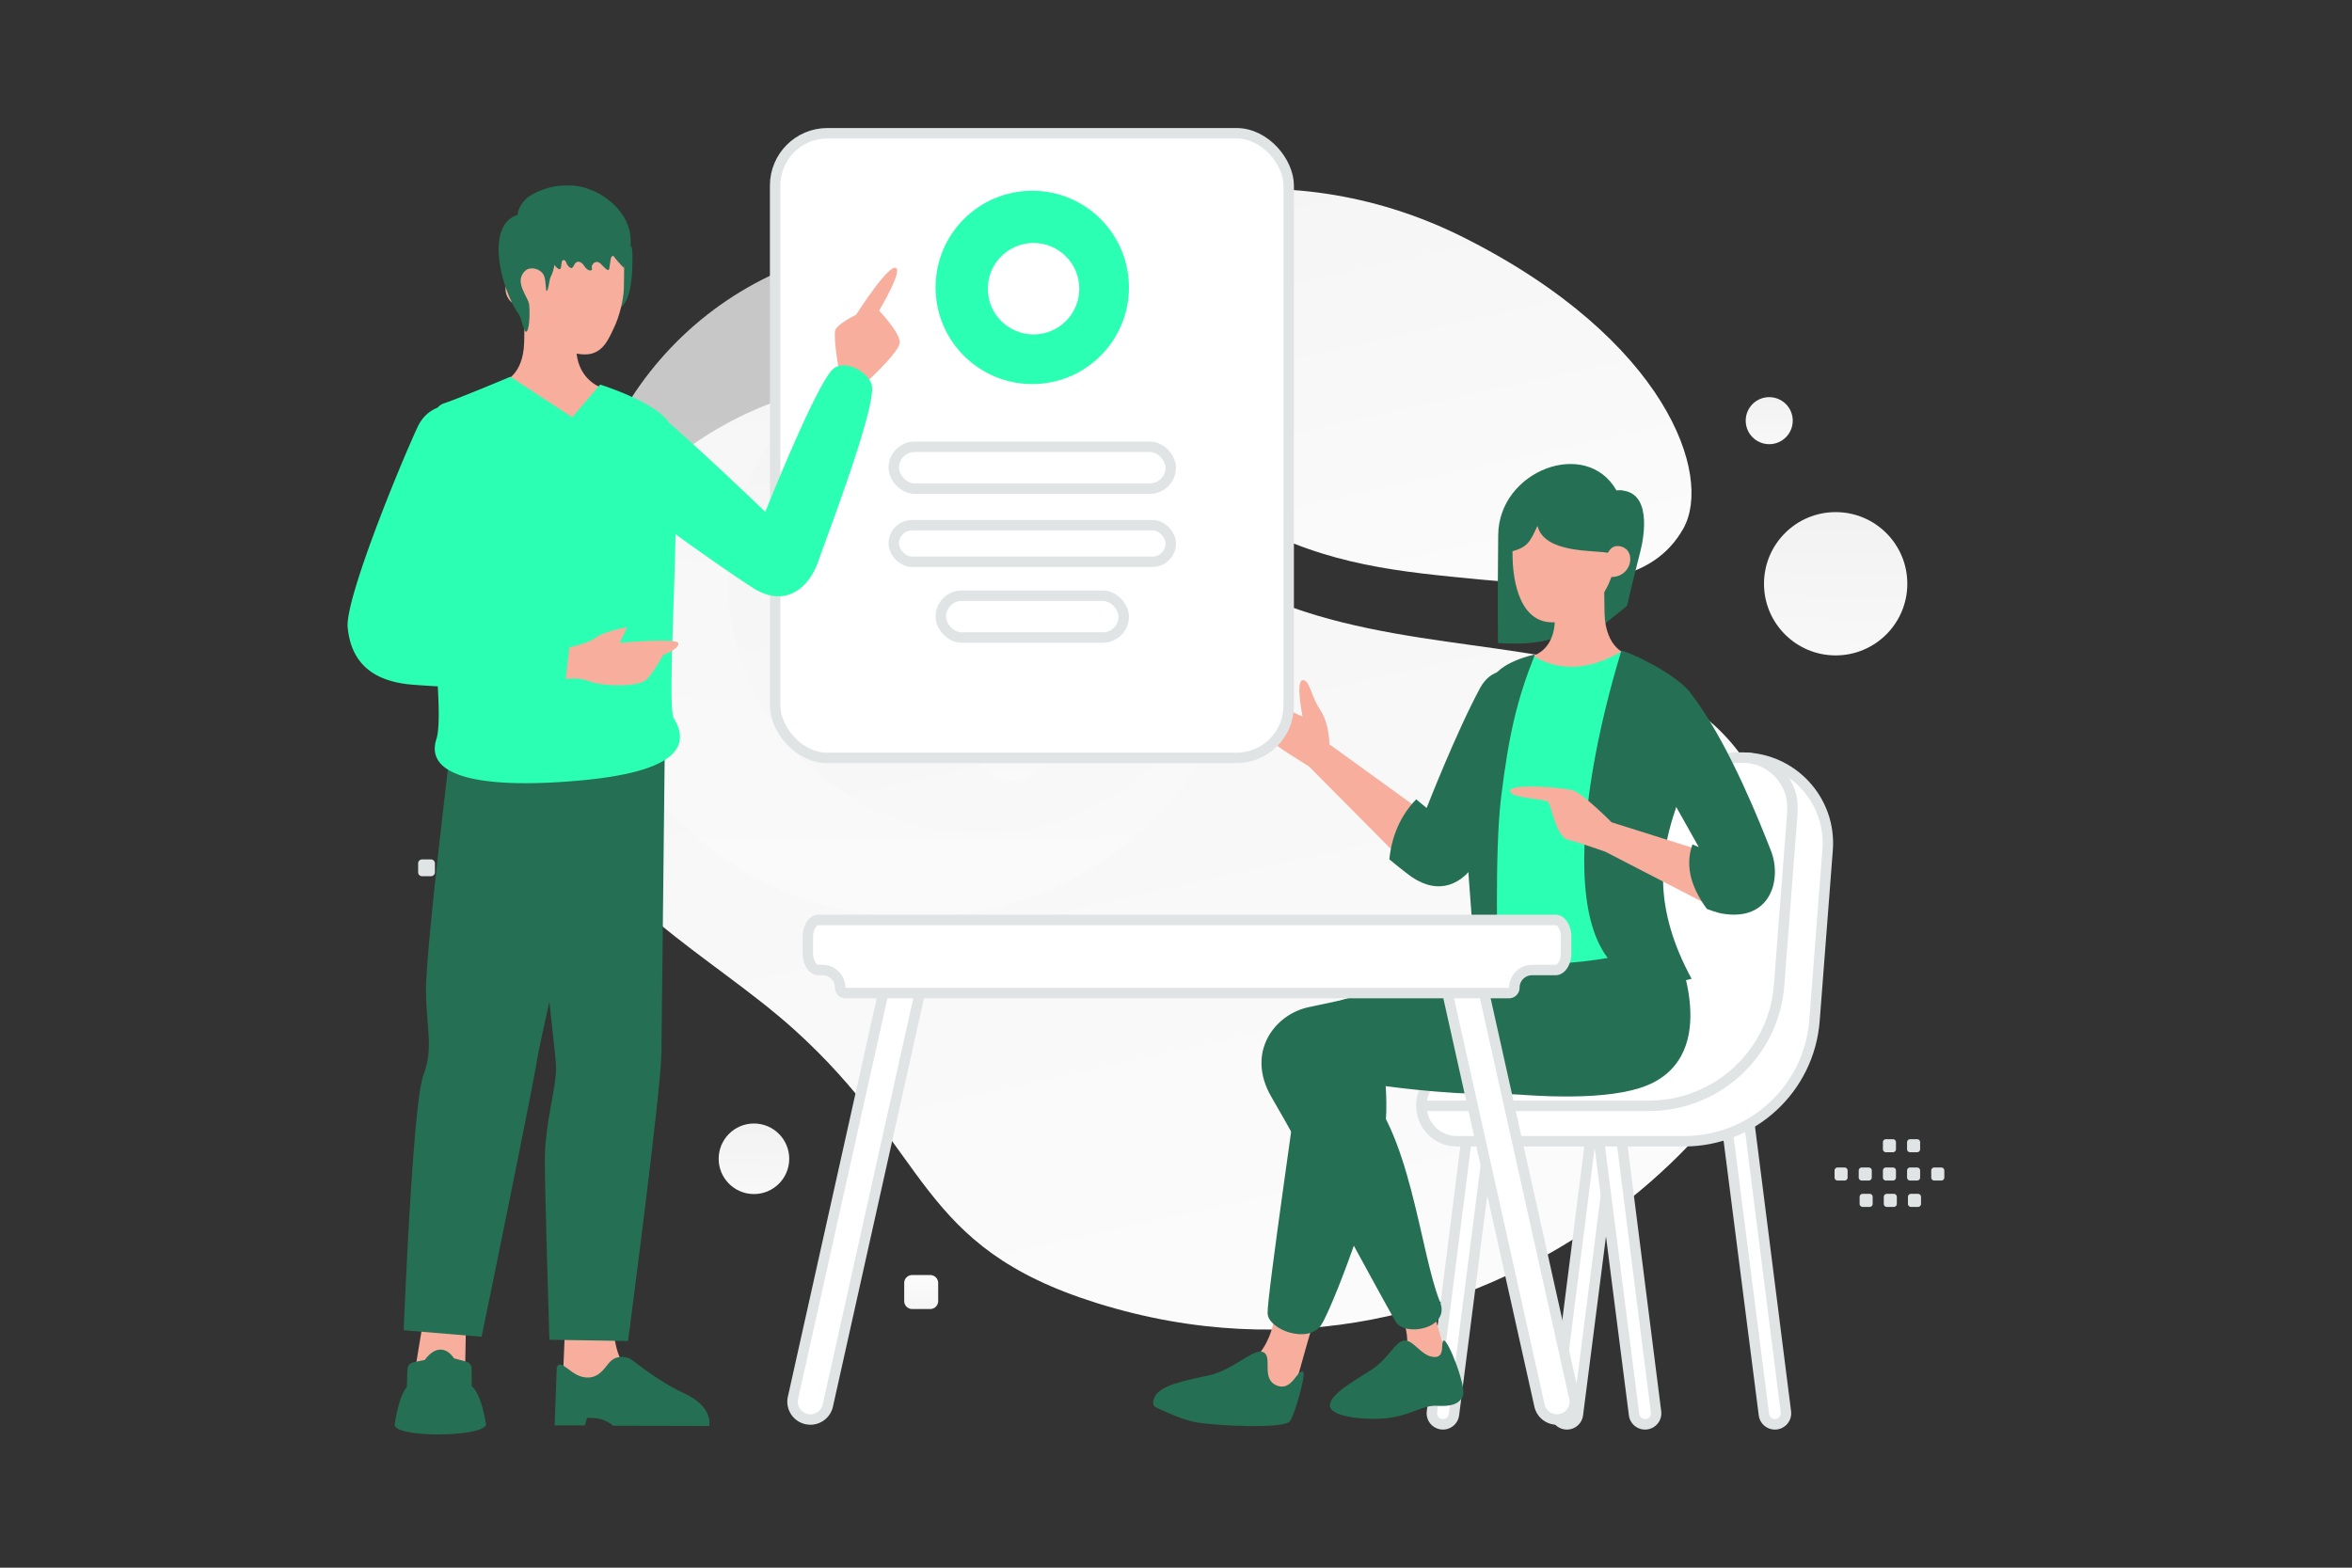
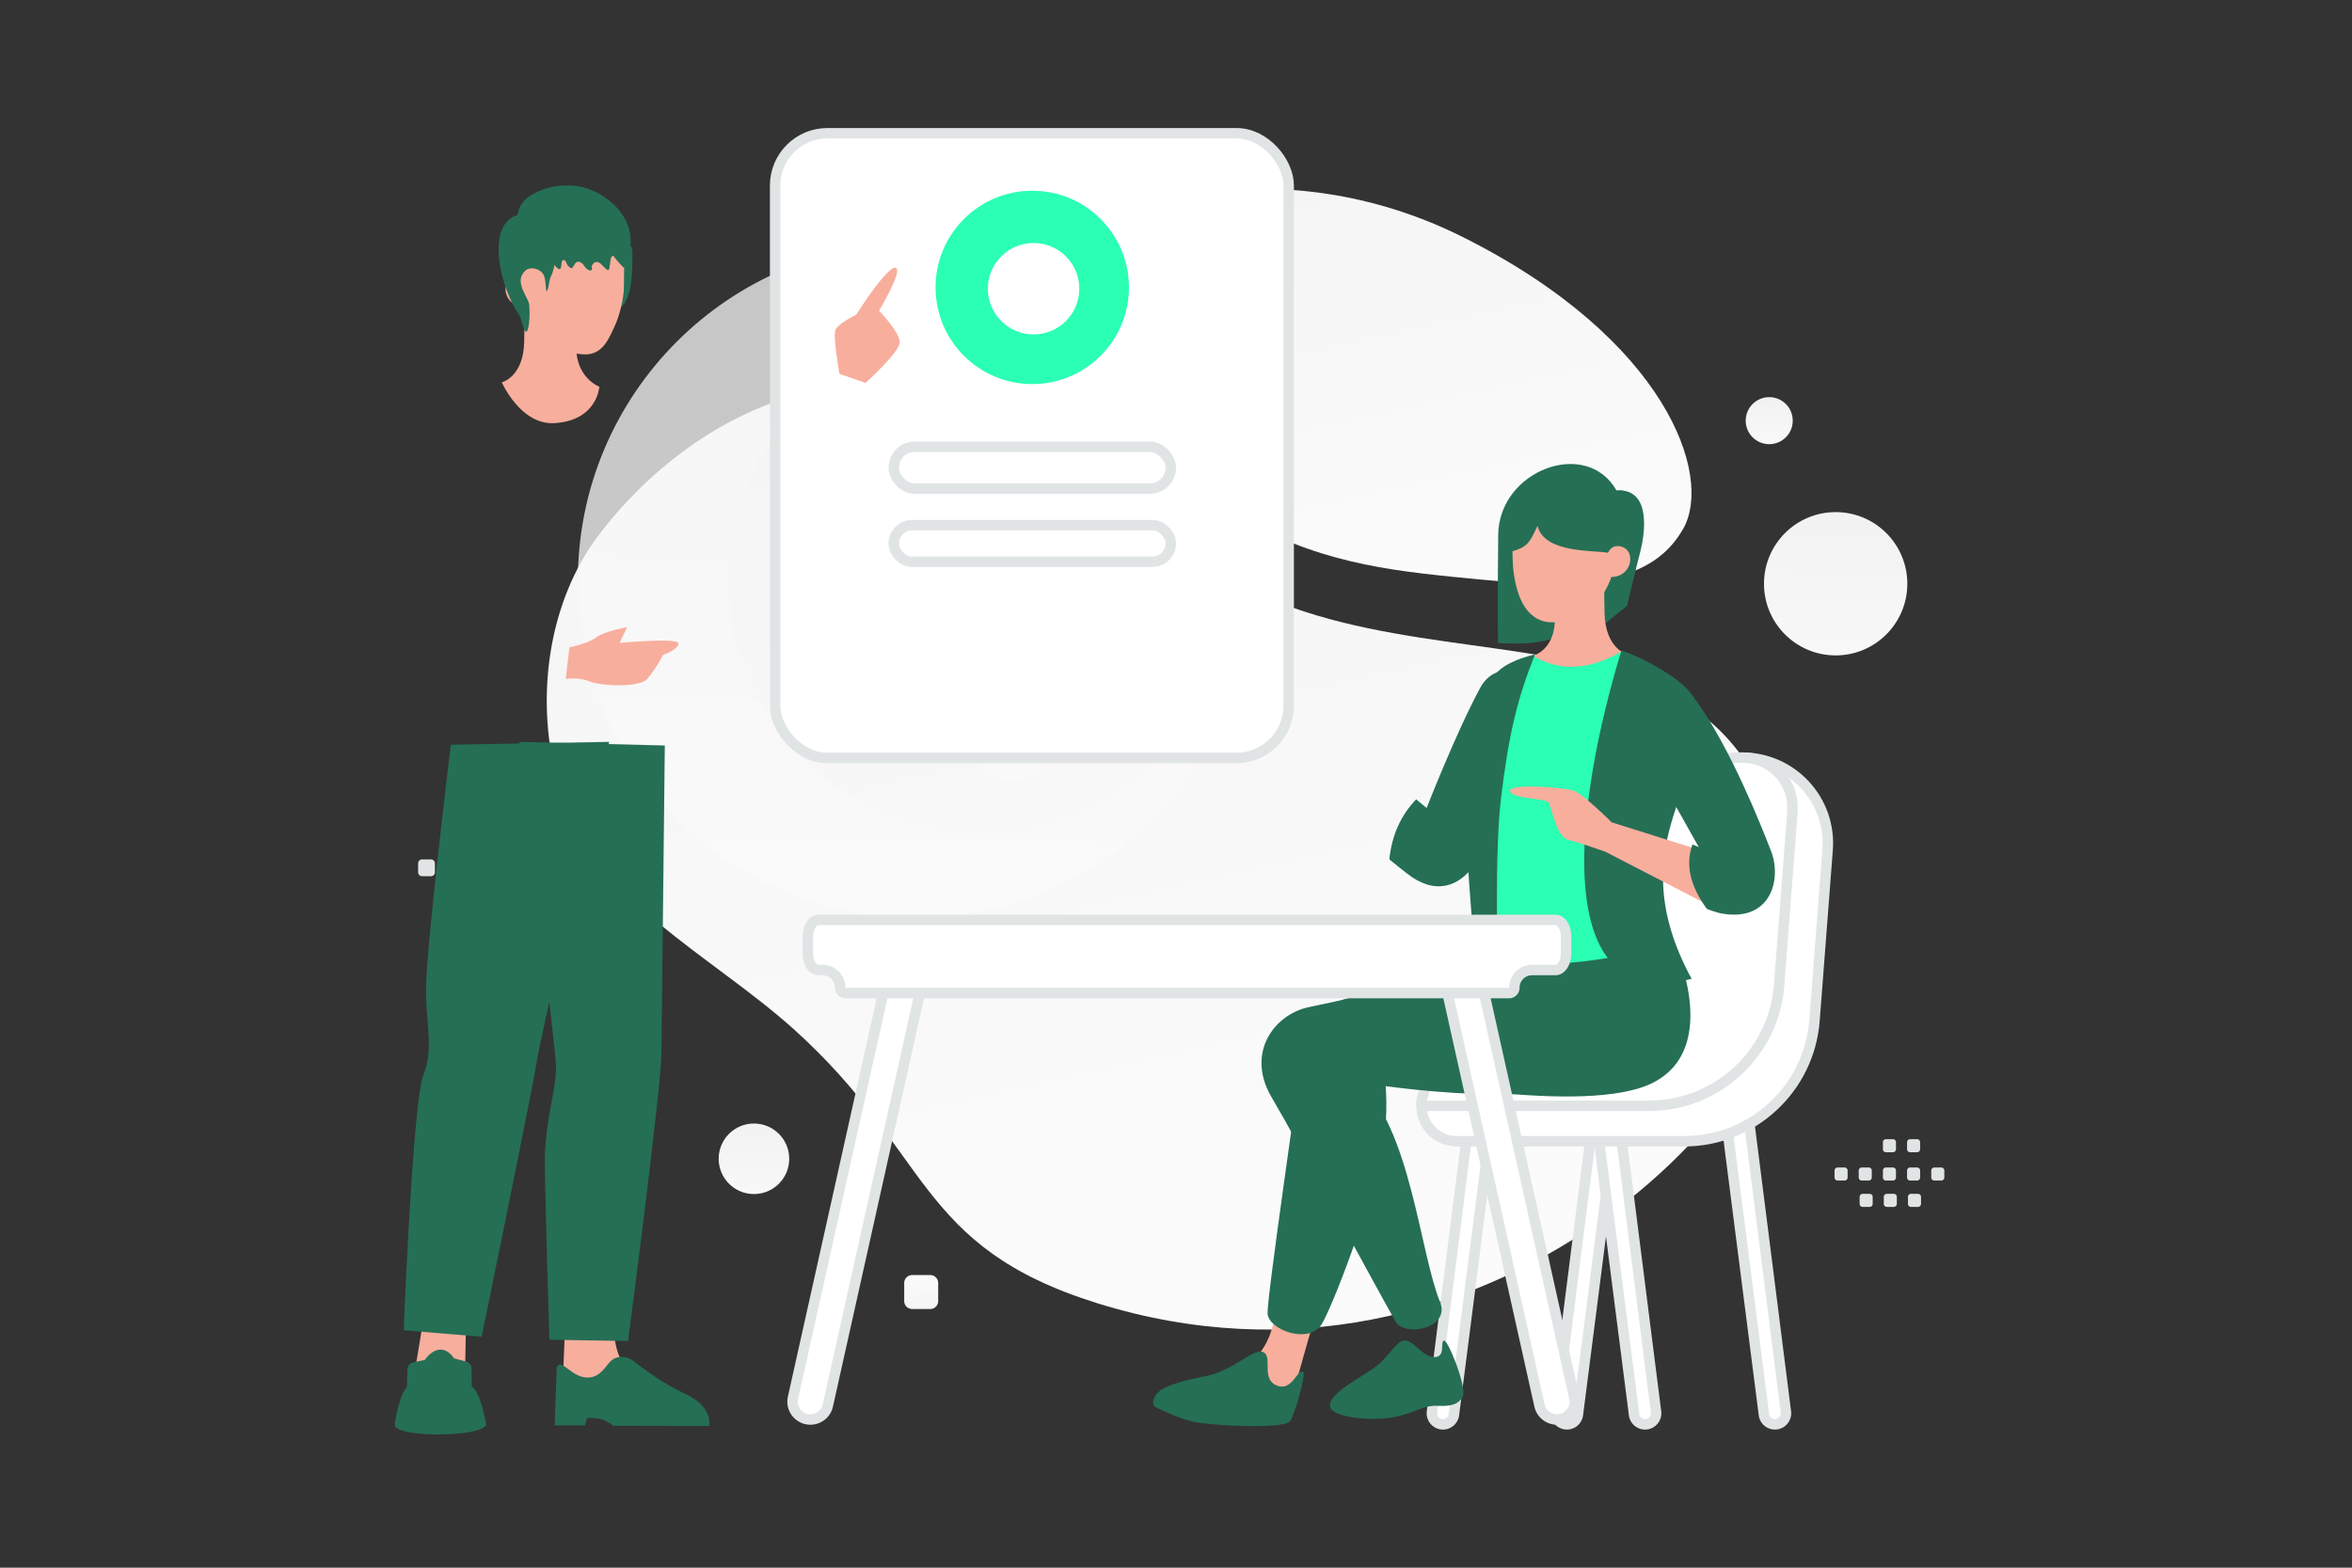
<svg xmlns="http://www.w3.org/2000/svg" width="900" height="600" viewBox="0 0 900 600" fill="none">
  <rect x="0" y="0" width="900" height="600" fill="#333333" stroke="none" />
  <path fill="transparent" d="M0 0h900v600H0z" />
  <path d="M686.463 357.638c3.357 61.869-117.602 187.673-266.693 141.109-69.341-21.659-63.467-57.607-116.194-104.984-31.428-28.237-76.584-49.589-89.143-90.634-10.85-35.428-4.196-73.507 14.614-98.276 42.303-55.702 127.704-93.845 211.852-6.081 84.147 87.764 236.886-.7 245.564 158.866z" fill="url(#a)" />
  <path d="M644.149 202.253c-11.57 20.649-36.91 23.486-77.505 19.562-30.531-2.957-58.373-5.245-88.906-21.892-21.371-11.643-38.288-27.397-50.635-42.697-13.38-16.575-32.055-35.492-22.9-54.286 12.581-25.816 85.338-47.56 155.987-12.002 77.609 39.071 95.277 91.133 83.959 111.315z" fill="url(#b)" />
  <path opacity=".76" fill-rule="evenodd" clip-rule="evenodd" d="M221.126 222.09c0-71.295 57.796-129.09 129.09-129.09 71.294 0 129.09 57.795 129.09 129.09 0 71.294-57.796 129.089-129.09 129.089-71.294 0-129.09-57.795-129.09-129.089zm250.983.17c0-53.403-43.291-96.694-96.693-96.694-53.403 0-96.694 43.291-96.694 96.694 0 53.402 43.291 96.693 96.694 96.693 53.402 0 96.693-43.291 96.693-96.693z" fill="url(#c)" />
  <path opacity=".76" d="M387.674 268.923c8.236 0 14.913 6.676 14.913 14.913 0 8.236-6.677 14.912-14.913 14.912s-14.913-6.676-14.913-14.912c0-8.237 6.677-14.913 14.913-14.913z" fill="url(#d)" />
  <circle r="27.421" transform="matrix(-1 0 0 1 702.42 223.421)" fill="url(#e)" />
  <circle r="9" transform="matrix(-1 0 0 1 677 161)" fill="url(#f)" />
  <circle r="13.5" transform="matrix(-1 0 0 1 288.5 443.5)" fill="url(#g)" />
  <path fill-rule="evenodd" clip-rule="evenodd" d="M615.398 417.172a4.313 4.313 0 0 0-4.88 3.728L595.38 540.369a4.234 4.234 0 0 0 8.401 1.07l15.292-119.449a4.313 4.313 0 0 0-3.675-4.818z" fill="#fff" stroke="#E1E4E5" stroke-width="4" stroke-linecap="round" stroke-linejoin="round" />
  <path fill-rule="evenodd" clip-rule="evenodd" d="M613.666 417.172a4.313 4.313 0 0 1 4.88 3.728l15.138 119.469a4.234 4.234 0 0 1-8.401 1.07L609.991 421.99a4.313 4.313 0 0 1 3.675-4.818zm-45.701 0a4.312 4.312 0 0 0-4.879 3.728l-15.138 119.469a4.233 4.233 0 0 0 4.257 4.766 4.231 4.231 0 0 0 4.143-3.696l15.293-119.449a4.314 4.314 0 0 0-3.676-4.818zm95.393 0a4.313 4.313 0 0 1 4.88 3.728l15.138 119.469a4.234 4.234 0 0 1-8.401 1.07L659.683 421.99a4.313 4.313 0 0 1 3.675-4.818z" fill="#fff" stroke="#E1E4E5" stroke-width="4" stroke-linecap="round" stroke-linejoin="round" />
  <path fill-rule="evenodd" clip-rule="evenodd" d="M557.387 436.783c-7.422 0-13.439-6.017-13.439-13.439 0-7.423 6.017-13.44 13.439-13.44h29.29c22.046 0 40.474-16.773 42.54-38.723l4.852-51.527c1.585-16.827 15.712-29.686 32.614-29.686 19.081 0 34.124 16.244 32.661 35.27l-5.029 65.38c-2.004 26.049-23.726 46.165-49.853 46.165h-87.075z" fill="#fff" stroke="#E1E4E5" stroke-width="4" stroke-linecap="round" stroke-linejoin="round" />
  <path fill-rule="evenodd" clip-rule="evenodd" d="M543.948 423.021c.001.116.095.21.21.21h86.762c26.123 0 47.843-20.109 49.852-46.155l5.018-65.058a33.14 33.14 0 0 0 .067-4.016c-.429-9.649-8.443-17.613-18.093-18.007a34.138 34.138 0 0 0-1.361-.027c-16.857 0-30.948 12.823-32.533 29.606l-4.851 51.367c-2.067 21.894-20.45 38.622-42.441 38.622h-29.225c-7.403 0-13.405 6.002-13.405 13.405v.053z" fill="#fff" />
  <path d="m680.772 377.076 1.994.154-1.994-.154zm5.018-65.058-1.994-.154 1.994.154zm-51.92 7.556-1.991-.189 1.991.189zm-4.851 51.367-1.991-.188 1.991.188zm56.838-62.939-1.998.089 1.998-.089zM543.948 423.021l-2 .008 2-.008zm86.972-1.79h-86.762v4h86.762v-4zm47.858-44.309c-1.929 25.004-22.78 44.309-47.858 44.309v4c27.167 0 49.756-20.914 51.846-48.001l-3.988-.308zm5.018-65.058-5.018 65.058 3.988.308 5.018-65.059-3.988-.307zm.063-3.773a31.17 31.17 0 0 1-.063 3.773l3.988.307a35.09 35.09 0 0 0 .071-4.258l-3.996.178zm-17.456-16.123c.429 0 .855.008 1.279.026l.163-3.997a36.313 36.313 0 0 0-1.442-.029v4zm-30.542 27.794c1.488-15.756 14.717-27.794 30.542-27.794v-4c-17.889 0-32.842 13.608-34.524 31.417l3.982.377zm-4.851 51.367 4.851-51.367-3.982-.377-4.851 51.368 3.982.376zm-44.432 40.434c23.023 0 42.268-17.513 44.432-40.434l-3.982-.376c-1.97 20.867-19.49 36.81-40.45 36.81v4zm-29.225 0h29.225v-4h-29.225v4zm-11.405 11.405c0-6.299 5.106-11.405 11.405-11.405v-4c-8.508 0-15.405 6.897-15.405 15.405h4zm0 .046v-.046h-4v.061l4-.015zm141.907-115.101c-.475-10.689-9.324-19.48-20.01-19.916l-.163 3.997c8.616.351 15.794 7.489 16.177 16.097l3.996-.178zM544.158 421.231a1.79 1.79 0 0 1 1.79 1.783l-4 .015a2.21 2.21 0 0 0 2.21 2.202v-4z" fill="#E1E4E5" />
-   <path fill-rule="evenodd" clip-rule="evenodd" d="M534.716 499.383s7.487 15.12 1.35 19.885c-6.147 4.765-22.381 13.696-22.381 13.696l43.011-2.703-9.561-32.976-12.419 2.098z" fill="#F8AE9D" />
  <path fill-rule="evenodd" clip-rule="evenodd" d="M552.436 513.065c-1.353.646.872 6.721-3.89 6.294-4.761-.426-7.75-6.705-11.261-6.297-3.512.406-5.741 6.73-12.426 11.135-6.684 4.405-16.595 9.659-15.931 14.088.664 4.429 16.26 5.615 24.162 4.148 7.901-1.465 11.589-4.641 16.715-4.388 5.126.253 8.347-.374 9.955-3.665 1.606-3.292-5.762-22.061-7.324-21.315zm47.073-146.945c-13.021.582-85.494 16.611-98.661 19.335-13.167 2.723-24.299 17.459-14.259 34.522 11.277 19.155 40.375 73.553 47.439 85.816 3.497 6.069 21.137 2.666 16.993-7.521-7.724-18.991-11.311-66.698-31.005-84.092 0 0 66.229 11.526 94.837-1.677 20.792-9.598 16.088-47.788-15.344-46.383z" fill="#256F55" />
-   <path fill-rule="evenodd" clip-rule="evenodd" d="M508.672 284.84s.147-7.741-3.559-13.278c-3.706-5.537-3.853-11.419-6.658-11.226-2.805.192-.027 13.863-.027 13.863s-3.559-1.36-6.116-3.079c-2.557-1.72-10.309-10.198-12.121-8.696-3.071 2.56 1.876 17 4.571 19.887 2.703 2.887 16.046 10.956 16.046 10.956l39.293 39.585 5.875-21.014-37.304-26.998z" fill="#F8AE9D" />
  <path fill-rule="evenodd" clip-rule="evenodd" d="M587.267 281.345c-6.057 14.049-17.148 39.857-21.72 47.557-5.73 9.643-14.766 13.892-25.345 6.737-2.213-1.497-8.57-6.733-8.57-6.733.941-9.164 4.365-16.824 10.267-22.983l4.008 3.316s11.368-29.14 20.512-46.02c7.92-14.605 30.068-3.232 20.848 18.126zm26.179-54.533v12.431l9.129-7.35s2.806-11.911 5.088-20.757c1.431-5.547 4.918-24.321-9.119-23.442-11.498-20.269-44.985-7.724-45.252 17.039-.321 29.784-.059 41.38-.059 41.38 18.936 1.087 29.595-1.651 40.213-19.301z" fill="#256F55" />
  <path fill-rule="evenodd" clip-rule="evenodd" d="M622.771 250.481s-8.492-1.994-8.787-15.909c-.294-13.915-.087-18.665-.087-18.665l-18.706-.337s-.204 15.508-.207 21.117c-.008 13.639-10.038 14.757-10.038 14.757s1.715 11.252 18.665 12.206c13.234.745 19.16-13.169 19.16-13.169z" fill="#F8AE9D" />
  <path fill-rule="evenodd" clip-rule="evenodd" d="M618.258 208.959c8.344-.323 6.983 11.893-1.685 11.876 0 0-5.035 17.354-22.515 17.354-14.196 0-15.12-20.226-15.248-24.261-.139-4.302-.157-18.435-.157-18.435l39.93-.019-.325 13.485z" fill="#F8AE9D" />
  <path fill-rule="evenodd" clip-rule="evenodd" d="M618.903 208.879c-3.458.57-3.038 2.86-3.979 2.66-4.775-1.016-24.103.324-26.591-10.305-3.097 6.64-3.854 8.273-10.673 10.055v-19.458l43.128-4.137s-.669 20.983-1.885 21.185z" fill="#256F55" />
  <path fill-rule="evenodd" clip-rule="evenodd" d="M620.874 249.057c-10.657 6.528-22.978 8.921-34.447 1.832-18.717 36.906-23.382 80.94-18.879 129.608 27.292 10.806 50.231 8.681 69.76-3.67l-16.434-127.77z" fill="#2affb4" />
  <path fill-rule="evenodd" clip-rule="evenodd" d="M488.063 499.99s.226 17.796-14.438 24.45c-14.655 6.653-25.096 6.252-23.767 11.396 1.329 5.143 39.473 4.935 43.036.913 3.036-3.422 9.638-35.287 11.456-32.851l-16.287-3.908z" fill="#F8AE9D" />
  <path fill-rule="evenodd" clip-rule="evenodd" d="M498.713 525.122c-2.248-1.617-4.137 7.708-10.242 5.115-6.104-2.592-1.29-11.163-5.132-12.744-3.841-1.581-11.259 6.918-21.112 8.984-9.852 2.064-17.851 3.872-20.125 7.707-1.958 3.296 0 4.349 0 4.349s9.485 4.736 15.379 5.779c8.561 1.514 33.306 2.523 36.017-.238 1.665-1.694 6.338-18.142 5.215-18.952zm141.595-164.503s18.93 39.98-7.673 53.708c-25.728 13.276-102.749-2.426-102.749-2.426s1.376 11.08 0 20.963c-3.595 25.811-20.69 68.814-24.307 74.217-5.002 7.473-20.238 1.837-20.525-4.385-.287-6.221 11.486-85.685 13.276-100.838 1.781-15.154 7.404-17.355 23.828-21.497 3.773-.952 48.392-12.041 52.48-11.717 35.121 2.777 65.67-8.025 65.67-8.025z" fill="#256F55" />
  <path fill-rule="evenodd" clip-rule="evenodd" d="M620.408 249.087c-17.65 57.819-28.235 139.791 26.89 125.53-29.283-53.914 10.525-78.18 1.502-106.044-3.085-9.526-28.161-20.234-28.392-19.486zm-33.047 1.397c-6.735 16.894-9.973 30.149-12.994 54.946-2.519 20.653-1.258 63.271-1.258 63.271l-8.324 1.636s-5.95-65.842-3.961-74.32c3.339-14.226 5.601-22.538 10.009-35.543 2.428-7.138 16.528-9.99 16.528-9.99z" fill="#256F55" />
  <path fill-rule="evenodd" clip-rule="evenodd" d="M616.702 314.726s-10.868-10.881-14.631-12.144c-3.764-1.263-24.38-2.78-24.241.074.158 3.057 13.425 2.881 14.651 4.385 1.227 1.503 2.933 13.209 7.57 14.364 4.628 1.154 14.222 4.57 14.222 4.57l42.703 22.065-4.55-22.063-35.724-11.251z" fill="#F8AE9D" />
  <path fill-rule="evenodd" clip-rule="evenodd" d="M649.411 268.653c12.953 18.281 24.013 46.129 28.258 56.985 4.245 10.857-.037 27.233-18.704 24.018-2.223-.383-5.838-1.789-5.838-1.789-6.863-9.409-8.067-17.487-5.506-24.679l2.414 1.019s-18.552-32.885-23.083-41.701c-7.567-14.722 11.049-29.961 22.459-13.853z" fill="#256F55" />
  <path d="M595.759 543.286a6.83 6.83 0 0 1-6.667-5.344l-36.817-165.148c-.952-4.271 2.297-8.324 6.672-8.324a6.835 6.835 0 0 1 6.672 5.349l36.807 165.151c.951 4.267-2.295 8.316-6.667 8.316zm-285.654 0a6.83 6.83 0 0 0 6.666-5.344l36.82-165.156c.951-4.266-2.295-8.316-6.667-8.316a6.83 6.83 0 0 0-6.666 5.344l-36.82 165.156c-.951 4.267 2.295 8.316 6.667 8.316z" fill="#fff" stroke="#E1E4E5" stroke-width="4" stroke-linecap="round" stroke-linejoin="round" />
  <path fill-rule="evenodd" clip-rule="evenodd" d="M309.125 364.775v-6.211c0-3.565 1.821-6.454 4.059-6.472h282.034c2.25 0 4.059 2.907 4.059 6.472v6.211c0 3.582-1.821 6.472-4.059 6.472h-8.961a6.784 6.784 0 0 0-6.784 6.784 2.053 2.053 0 0 1-2.063 2.048H323.545a2.05 2.05 0 0 1-2.051-2.048 6.784 6.784 0 0 0-6.785-6.784h-1.525c-2.25 0-4.059-2.89-4.059-6.472z" fill="#fff" />
  <path d="m313.184 352.092-.016-2h.016v2zm-2.059 6.472v6.211h-4v-6.211h4zm2.074-4.472c-.193.002-.666.136-1.19.97-.506.805-.884 2.038-.884 3.502h-4c0-2.101.533-4.095 1.497-5.63.946-1.507 2.502-2.826 4.546-2.842l.031 4zm282.019 0H313.184v-4h282.034v4zm2.059 4.472c0-1.467-.377-2.705-.882-3.512-.521-.834-.988-.96-1.177-.96v-4c2.061 0 3.623 1.328 4.568 2.839.962 1.537 1.491 3.535 1.491 5.633h-4zm0 6.211v-6.211h4v6.211h-4zm-2.059 4.472c.185 0 .653-.125 1.175-.957.505-.804.884-2.04.884-3.515h4c0 2.107-.532 4.107-1.497 5.643-.947 1.509-2.509 2.829-4.562 2.829v-4zm-8.961 0h8.961v4h-8.961v-4zm-8.847 8.832a.07.07 0 0 0 .031-.005.072.072 0 0 0 .019-.013.04.04 0 0 0 .01-.014c.001-.002.003-.006.003-.016h4c0 2.254-1.834 4.048-4.063 4.048v-4zm-253.865 0H577.41v4H323.545v-4zm-.051-.048c0 .01.001.014.003.017.001.004.005.01.011.016a.047.047 0 0 0 .037.015v4a4.05 4.05 0 0 1-4.051-4.048h4zm-10.31-8.784h1.525v4h-1.525v-4zm-2.059-4.472c0 1.477.377 2.714.881 3.517.519.828.985.955 1.178.955v4c-2.057 0-3.62-1.318-4.568-2.831-.963-1.537-1.491-3.536-1.491-5.641h4zm8.369 13.256a4.784 4.784 0 0 0-4.785-4.784v-4a8.784 8.784 0 0 1 8.785 8.784h-4zm266.763-4.784a4.784 4.784 0 0 0-4.784 4.784h-4a8.784 8.784 0 0 1 8.784-8.784v4z" fill="#E1E4E5" />
  <rect x="296.611" y="51" width="196.507" height="239.083" rx="20" fill="#fff" stroke="#E1E4E5" stroke-width="4" stroke-linecap="round" stroke-linejoin="round" />
  <mask id="h" mask-type="alpha" maskUnits="userSpaceOnUse" x="294" y="49" width="202" height="244">
    <path fill="#fff" stroke="#fff" stroke-width="4" stroke-linecap="round" stroke-linejoin="round" d="M296.611 51h196.507v239.083H296.611z" />
  </mask>
  <g mask="url(#h)">
    <rect x="342" y="201" width="106" height="14" rx="7" fill="#fff" stroke="#E1E4E5" stroke-width="4" stroke-linecap="round" stroke-linejoin="round" />
    <rect x="342" y="171" width="106" height="16" rx="8" fill="#fff" stroke="#E1E4E5" stroke-width="4" stroke-linecap="round" stroke-linejoin="round" />
-     <rect x="360" y="228" width="70" height="16" rx="8" fill="#fff" stroke="#E1E4E5" stroke-width="4" stroke-linecap="round" stroke-linejoin="round" />
    <path fill-rule="evenodd" clip-rule="evenodd" d="M395 73c20.435 0 37 16.566 37 37 0 20.435-16.565 37-37 37s-37-16.565-37-37c0-20.434 16.565-37 37-37zm.5 20c-9.665 0-17.5 7.835-17.5 17.5s7.835 17.5 17.5 17.5 17.5-7.835 17.5-17.5S405.165 93 395.5 93z" fill="#2affb4" />
  </g>
  <path fill-rule="evenodd" clip-rule="evenodd" d="M212.054 494.802h2.413c.583 0 1.053.475 1.053 1.053v2.414c0 .583-.474 1.053-1.053 1.053h-2.413a1.058 1.058 0 0 1-1.054-1.053v-2.414a1.051 1.051 0 0 1 1.054-1.053zm8.367 0h2.413c.578 0 1.053.475 1.053 1.053v2.414c0 .583-.475 1.053-1.053 1.053h-2.413a1.058 1.058 0 0 1-1.054-1.053v-2.414c0-.578.475-1.053 1.054-1.053zm8.373 0h2.413c.578 0 1.053.475 1.053 1.053v2.414c0 .583-.475 1.053-1.053 1.053h-2.413a1.058 1.058 0 0 1-1.054-1.053v-2.414a1.051 1.051 0 0 1 1.054-1.053zm8.367 0h2.413c.579 0 1.053.475 1.053 1.053v2.414c0 .583-.474 1.053-1.053 1.053h-2.413a1.059 1.059 0 0 1-1.059-1.053v-2.414a1.065 1.065 0 0 1 1.059-1.053z" fill="#E1E4E5" />
  <path fill-rule="evenodd" clip-rule="evenodd" d="M349.026 488h6.934a3.042 3.042 0 0 1 3.04 3.03v6.94a3.033 3.033 0 0 1-3.04 3.03h-6.934a3.04 3.04 0 0 1-3.026-3.03v-6.94a3.04 3.04 0 0 1 3.026-3.03z" fill="url(#i)" />
  <path fill-rule="evenodd" clip-rule="evenodd" d="M220.728 503.926h2.413c.579 0 1.053.475 1.053 1.053v2.419c0 .578-.474 1.053-1.053 1.053h-2.413a1.055 1.055 0 0 1-1.054-1.053v-2.414a1.052 1.052 0 0 1 1.054-1.058zm8.367 0h2.413c.579 0 1.053.475 1.053 1.053v2.419c0 .578-.474 1.053-1.053 1.053h-2.413a1.058 1.058 0 0 1-1.054-1.053v-2.414a1.052 1.052 0 0 1 1.054-1.058zm8.367 0h2.414c.583 0 1.058.475 1.058 1.053v2.419c0 .578-.475 1.053-1.058 1.053h-2.414a1.058 1.058 0 0 1-1.053-1.053v-2.414c0-.583.475-1.058 1.053-1.058zM228.794 485h2.413c.578 0 1.053.475 1.053 1.053v2.414c0 .583-.475 1.053-1.053 1.053h-2.413a1.058 1.058 0 0 1-1.054-1.053v-2.414a1.051 1.051 0 0 1 1.054-1.053zm8.367 0h2.413c.579 0 1.053.475 1.053 1.053v2.414c0 .583-.474 1.053-1.053 1.053h-2.413a1.059 1.059 0 0 1-1.059-1.053v-2.414a1.065 1.065 0 0 1 1.059-1.053zm-75.664-156.071h3.429c.83 0 1.497.675 1.497 1.497v3.429c0 .83-.674 1.497-1.497 1.497h-3.429a1.503 1.503 0 0 1-1.497-1.497v-3.429a1.494 1.494 0 0 1 1.497-1.497zm11.89 0h3.429c.823 0 1.497.675 1.497 1.497v3.429c0 .83-.674 1.497-1.497 1.497h-3.429a1.503 1.503 0 0 1-1.497-1.497v-3.429c0-.822.675-1.497 1.497-1.497zm11.898 0h3.43c.822 0 1.497.675 1.497 1.497v3.429c0 .83-.675 1.497-1.497 1.497h-3.43a1.503 1.503 0 0 1-1.497-1.497v-3.429a1.494 1.494 0 0 1 1.497-1.497zm11.89 0h3.43c.822 0 1.497.675 1.497 1.497v3.429c0 .83-.675 1.497-1.497 1.497h-3.43a1.503 1.503 0 0 1-1.503-1.497v-3.429a1.513 1.513 0 0 1 1.503-1.497zm11.892 0h3.429c.829 0 1.504.675 1.504 1.497v3.429a1.5 1.5 0 0 1-1.504 1.497h-3.429a1.502 1.502 0 0 1-1.497-1.497v-3.429c0-.822.674-1.497 1.497-1.497zm-35.244 12.966h3.43c.822 0 1.497.674 1.497 1.497v3.436c0 .822-.675 1.497-1.497 1.497h-3.43a1.498 1.498 0 0 1-1.496-1.497v-3.429a1.494 1.494 0 0 1 1.496-1.504zm11.89 0h3.43c.822 0 1.497.674 1.497 1.497v3.436c0 .822-.675 1.497-1.497 1.497h-3.43a1.503 1.503 0 0 1-1.497-1.497v-3.429a1.495 1.495 0 0 1 1.497-1.504zm11.891 0h3.43c.829 0 1.504.674 1.504 1.497v3.436c0 .822-.675 1.497-1.504 1.497h-3.43a1.503 1.503 0 0 1-1.497-1.497v-3.429c0-.83.675-1.504 1.497-1.504zM185.285 315h3.43c.822 0 1.497.675 1.497 1.497v3.429c0 .83-.675 1.497-1.497 1.497h-3.43a1.503 1.503 0 0 1-1.497-1.497v-3.429a1.494 1.494 0 0 1 1.497-1.497zm11.89 0h3.43c.822 0 1.497.675 1.497 1.497v3.429c0 .83-.675 1.497-1.497 1.497h-3.43a1.503 1.503 0 0 1-1.503-1.497v-3.429a1.513 1.513 0 0 1 1.503-1.497zm505.989 131.834h2.668c.645 0 1.164.524 1.164 1.164v2.667c0 .645-.525 1.164-1.164 1.164h-2.668a1.168 1.168 0 0 1-1.164-1.164v-2.667a1.161 1.161 0 0 1 1.164-1.164zm9.248 0h2.667c.64 0 1.165.524 1.165 1.164v2.667c0 .645-.525 1.164-1.165 1.164h-2.667a1.168 1.168 0 0 1-1.164-1.164v-2.667c0-.64.525-1.164 1.164-1.164zm9.254 0h2.668c.639 0 1.164.524 1.164 1.164v2.667c0 .645-.525 1.164-1.164 1.164h-2.668a1.168 1.168 0 0 1-1.164-1.164v-2.667a1.161 1.161 0 0 1 1.164-1.164zm9.248 0h2.668c.639 0 1.164.524 1.164 1.164v2.667c0 .645-.525 1.164-1.164 1.164h-2.668a1.169 1.169 0 0 1-1.169-1.164v-2.667c.005-.64.53-1.164 1.169-1.164zm9.249 0h2.667c.645 0 1.17.524 1.17 1.164v2.667c0 .645-.525 1.164-1.17 1.164h-2.667c-.64 0-1.164-.524-1.164-1.164v-2.667c0-.64.524-1.164 1.164-1.164zm-27.411 10.084h2.667c.64 0 1.164.525 1.164 1.164v2.673c0 .64-.524 1.165-1.164 1.165h-2.667a1.166 1.166 0 0 1-1.165-1.165v-2.667a1.164 1.164 0 0 1 1.165-1.17zm9.247 0h2.668c.639 0 1.164.525 1.164 1.164v2.673a1.17 1.17 0 0 1-1.164 1.165h-2.668a1.17 1.17 0 0 1-1.164-1.165v-2.667a1.163 1.163 0 0 1 1.164-1.17zm9.249 0h2.667c.645 0 1.17.525 1.17 1.164v2.673a1.17 1.17 0 0 1-1.17 1.165h-2.667a1.17 1.17 0 0 1-1.165-1.165v-2.667c0-.645.525-1.17 1.165-1.17zM721.666 436h2.668c.639 0 1.164.525 1.164 1.164v2.668c0 .645-.525 1.164-1.164 1.164h-2.668a1.169 1.169 0 0 1-1.164-1.164v-2.668a1.162 1.162 0 0 1 1.164-1.164zm9.248 0h2.668c.639 0 1.164.525 1.164 1.164v2.668c0 .645-.525 1.164-1.164 1.164h-2.668a1.17 1.17 0 0 1-1.169-1.164v-2.668a1.177 1.177 0 0 1 1.169-1.164z" fill="#E1E4E5" />
  <path d="M228.447 110.556c-.728 2.909.237 5.933 1.829 8.473 1.125 1.795 2.697-.187 4.99-.505 3.547-.496 5.793-4.251 6.56-13.398.356-6.68.188-10.014-.184-10.597-1.325-2.088-4.733-2.787-7.419-2.585" fill="#256F55" />
  <path fill-rule="evenodd" clip-rule="evenodd" d="M234.885 508.12s-.216 13.737 8.263 18.616c8.478 4.88 21.613 13.946 21.613 13.946l-49.968 1.685 1.424-34.37 18.668.123z" fill="#F8AE9D" />
  <path fill-rule="evenodd" clip-rule="evenodd" d="m213.05 523.257-.813 22.285h11.606l.796-2.871s4.369-.178 6.894 1.061c2.669 1.312 3.028 1.948 3.028 1.948l36.814.077s1.817-7.202-9.405-12.412c-11.222-5.211-19.393-12.606-20.946-13.363-1.563-.762-4.717-1.193-6.938.599-2.222 1.79-3.979 6.5-9.012 6.647-6.478.191-10.2-7.739-12.024-3.971zM198.7 283.935s13.638 115.724 14.062 123.768c.425 8.045-4.38 21.928-4.287 36.975.094 15.048 1.755 68.082 1.755 68.082l30.085.49s12.644-95.836 12.781-110.207c.135-14.371 1.295-117.724 1.295-117.724l-55.691-1.384z" fill="#256F55" />
  <path fill-rule="evenodd" clip-rule="evenodd" d="m161.903 505.706-5.863 35.606 21.614-.108.684-36.056-16.435.558z" fill="#F8AE9D" />
  <path fill-rule="evenodd" clip-rule="evenodd" d="M158.072 521.434a2.748 2.748 0 0 0-2.162 2.594l-.225 6.843c-3.106 3.454-4.548 13.534-4.661 14.356a.618.618 0 0 0-.006.114c.264 4.905 32.522 4.808 34.926.133a.634.634 0 0 0 .049-.401c-.254-1.583-2.013-11.795-5.491-14.523l-.025-6.764a2.744 2.744 0 0 0-2.033-2.642l-4.709-1.267c-3.159-4.62-7.465-4.457-11.155.578l-4.508.979zm14.442-236.409s-9.631 78.955-9.501 94.074c.131 15.121 2.965 21.761-1.068 32.607-4.033 10.847-7.472 97.422-7.472 97.422l29.822 2.484s19.051-92.64 21.123-105.484c2.072-12.844 27.677-122.193 27.677-122.193l-60.581 1.09z" fill="#256F55" />
  <path fill-rule="evenodd" clip-rule="evenodd" d="M321.221 143.065s-2.49-13.876-1.595-16.686c.765-2.428 7.993-5.93 7.993-5.93s12.571-19.859 15.322-17.837c2.238 1.639-6.547 16.28-6.547 16.28s8.011 8.405 7.899 12.161c-.111 3.758-13.075 15.519-13.075 15.519l-9.997-3.507zm-129.207 3.26s8.28-1.943 8.567-15.51c.287-13.566.085-18.196.085-18.196l19.629-.33s.198 15.12.201 20.588c.008 11.906 8.85 15.123 8.85 15.123s-.735 13.018-17.26 13.947c-12.902.727-20.072-15.622-20.072-15.622z" fill="#F8AE9D" />
  <path fill-rule="evenodd" clip-rule="evenodd" d="M198.863 105.761c-8.135-.315-6.808 11.595 1.643 11.579 0 0 9.083 18.262 23.342 18.31 6.869.022 9.112-6.096 11.171-10.391 2.059-4.295 3.57-10.72 3.696-14.653.135-4.194.152-17.974.152-17.974l-40.32-.018.316 13.147z" fill="#F8AE9D" />
-   <path fill-rule="evenodd" clip-rule="evenodd" d="M229.655 147.192s21.146 6.601 26.242 14.486c16.415 14.421 36.945 34.225 36.945 34.225s19.553-49.075 25.945-54.67c4.374-3.828 13.088.905 14.712 5.77 2.086 6.249-11.306 42.899-17.631 60.209-1.226 3.354-2.186 5.981-2.717 7.521-3.857 11.19-13.241 17.608-24.66 10.495-4.603-2.866-18.302-12.26-29.989-20.776-.183 8.947-.491 18.374-.783 27.328-.711 21.752-1.33 40.708.158 43.171 7.371 12.209-2.43 20.59-34.879 23.669-32.448 3.079-61.236.558-56.012-15.735 1.089-3.395 1.075-10.702.532-20.196a378.53 378.53 0 0 1-9.529-.628c-13.543-1.067-23.558-6.886-24.955-21.999-.978-10.582 19.183-60.265 26.744-76.601 1.768-3.822 4.503-6.202 7.601-7.389.721-.804 1.533-1.37 2.446-1.67 5.553-1.831 25.464-10.196 25.464-10.196l23.686 15.497 10.68-12.511zm-64.331 87.455-.053.138.066.008-.013-.146z" fill="#2affb4" />
  <path fill-rule="evenodd" clip-rule="evenodd" d="M217.881 247.76s7.225-1.453 10.182-3.774c2.956-2.321 11.91-3.962 11.91-3.962l-2.864 6.033s21.945-2.06 22.465.104c.52 2.165-5.828 4.519-5.828 4.519s-3.13 5.847-6.16 9.236c-2.867 3.207-17.112 2.825-22.106.824-4.315-1.729-9.006-.865-9.006-.865l1.407-12.115z" fill="#F8AE9D" />
  <path d="M201.076 93.176c1.189 1.556 3.285 1.899 5.012 2.206 2.321.414 3.469 1.275 4.674 3.587.763 1.477 1.526 3.095 2.891 3.895 1.112.655 1.078-1.002 1.243-2.282a2.563 2.563 0 0 1 .07-.355c.265-1.023 1.351-.851 1.666.158.289.914.908 1.688 1.695 2.119.128.07.265.132.401.105.185-.026.33-.202.45-.36.251-.329.5-.747.757-1.189.849-1.46 2.47-.948 3.419.45.595.871 1.301 1.767 2.273 1.97.313.07.707.017.851-.291.185-.378-.104-.756-.056-1.142.04-.361.193-.519.361-.827.658-1.187 2.183-1.23 3.112-.241.648.69 1.322 1.35 2.02 1.982.297.264.731.527 1.028.264.161-.141.201-.378.233-.607.169-1.117.329-2.233.498-3.35.096-.624.426-1.442.988-1.283.273.079.433.369.586.633.185.334 3.485 4.141 3.55 3.851.514-2.163 1.566-4.132 2.08-6.295 3.325-13.918-11.428-25.11-22.696-25.171-2.505-.018-4.794.024-7.228.613-2.594.633-5.332 1.638-7.685 3.053-3.301 1.978-5.799 5.574-5.156 9.865" fill="#256F55" />
  <path d="M210.239 88.677c1.589 1.817 2.01 4.374 2.157 6.79.219 3.642-.077 7.425-1.744 10.659-.475.92-.826 5.475-1.558 5.223-.233-.078-.194-3.611-.81-5.514-.95-2.95-5.327-4.075-7.297-2.211-3.147 2.966-1.301 6.569-.258 8.811.624 1.353 1.613 2.871 1.784 4.303.21 1.833.273 8.512-.911 10.07-.989 1.306-2.041-5.004-2.936-6.247-6.628-9.259-12.984-32.836-1.667-37.95 1.721-.778 7.033-1.18 8.645-.188" fill="#256F55" />
  <defs>
    <linearGradient id="a" x1="541.89" y1="728.493" x2="315.629" y2="-292.32" gradientUnits="userSpaceOnUse">
      <stop stop-color="#fff" />
      <stop offset="1" stop-color="#EEE" />
    </linearGradient>
    <linearGradient id="b" x1="566.205" y1="336.078" x2="463.079" y2="-127.329" gradientUnits="userSpaceOnUse">
      <stop stop-color="#fff" />
      <stop offset="1" stop-color="#EEE" />
    </linearGradient>
    <linearGradient id="c" x1="344.711" y1="495.929" x2="352.672" y2="-187.855" gradientUnits="userSpaceOnUse">
      <stop stop-color="#fff" />
      <stop offset="1" stop-color="#EEE" />
    </linearGradient>
    <linearGradient id="d" x1="387.038" y1="315.471" x2="387.958" y2="236.477" gradientUnits="userSpaceOnUse">
      <stop stop-color="#fff" />
      <stop offset="1" stop-color="#EEE" />
    </linearGradient>
    <linearGradient id="e" x1="28.59" y1="85.588" x2="26.899" y2="-59.658" gradientUnits="userSpaceOnUse">
      <stop stop-color="#fff" />
      <stop offset="1" stop-color="#EEE" />
    </linearGradient>
    <linearGradient id="f" x1="9.384" y1="28.092" x2="8.829" y2="-19.581" gradientUnits="userSpaceOnUse">
      <stop stop-color="#fff" />
      <stop offset="1" stop-color="#EEE" />
    </linearGradient>
    <linearGradient id="g" x1="14.076" y1="42.138" x2="13.243" y2="-29.371" gradientUnits="userSpaceOnUse">
      <stop stop-color="#fff" />
      <stop offset="1" stop-color="#EEE" />
    </linearGradient>
    <linearGradient id="i" x1="352.223" y1="480.711" x2="352.624" y2="515.142" gradientUnits="userSpaceOnUse">
      <stop stop-color="#fff" />
      <stop offset="1" stop-color="#EEE" />
    </linearGradient>
  </defs>
</svg>